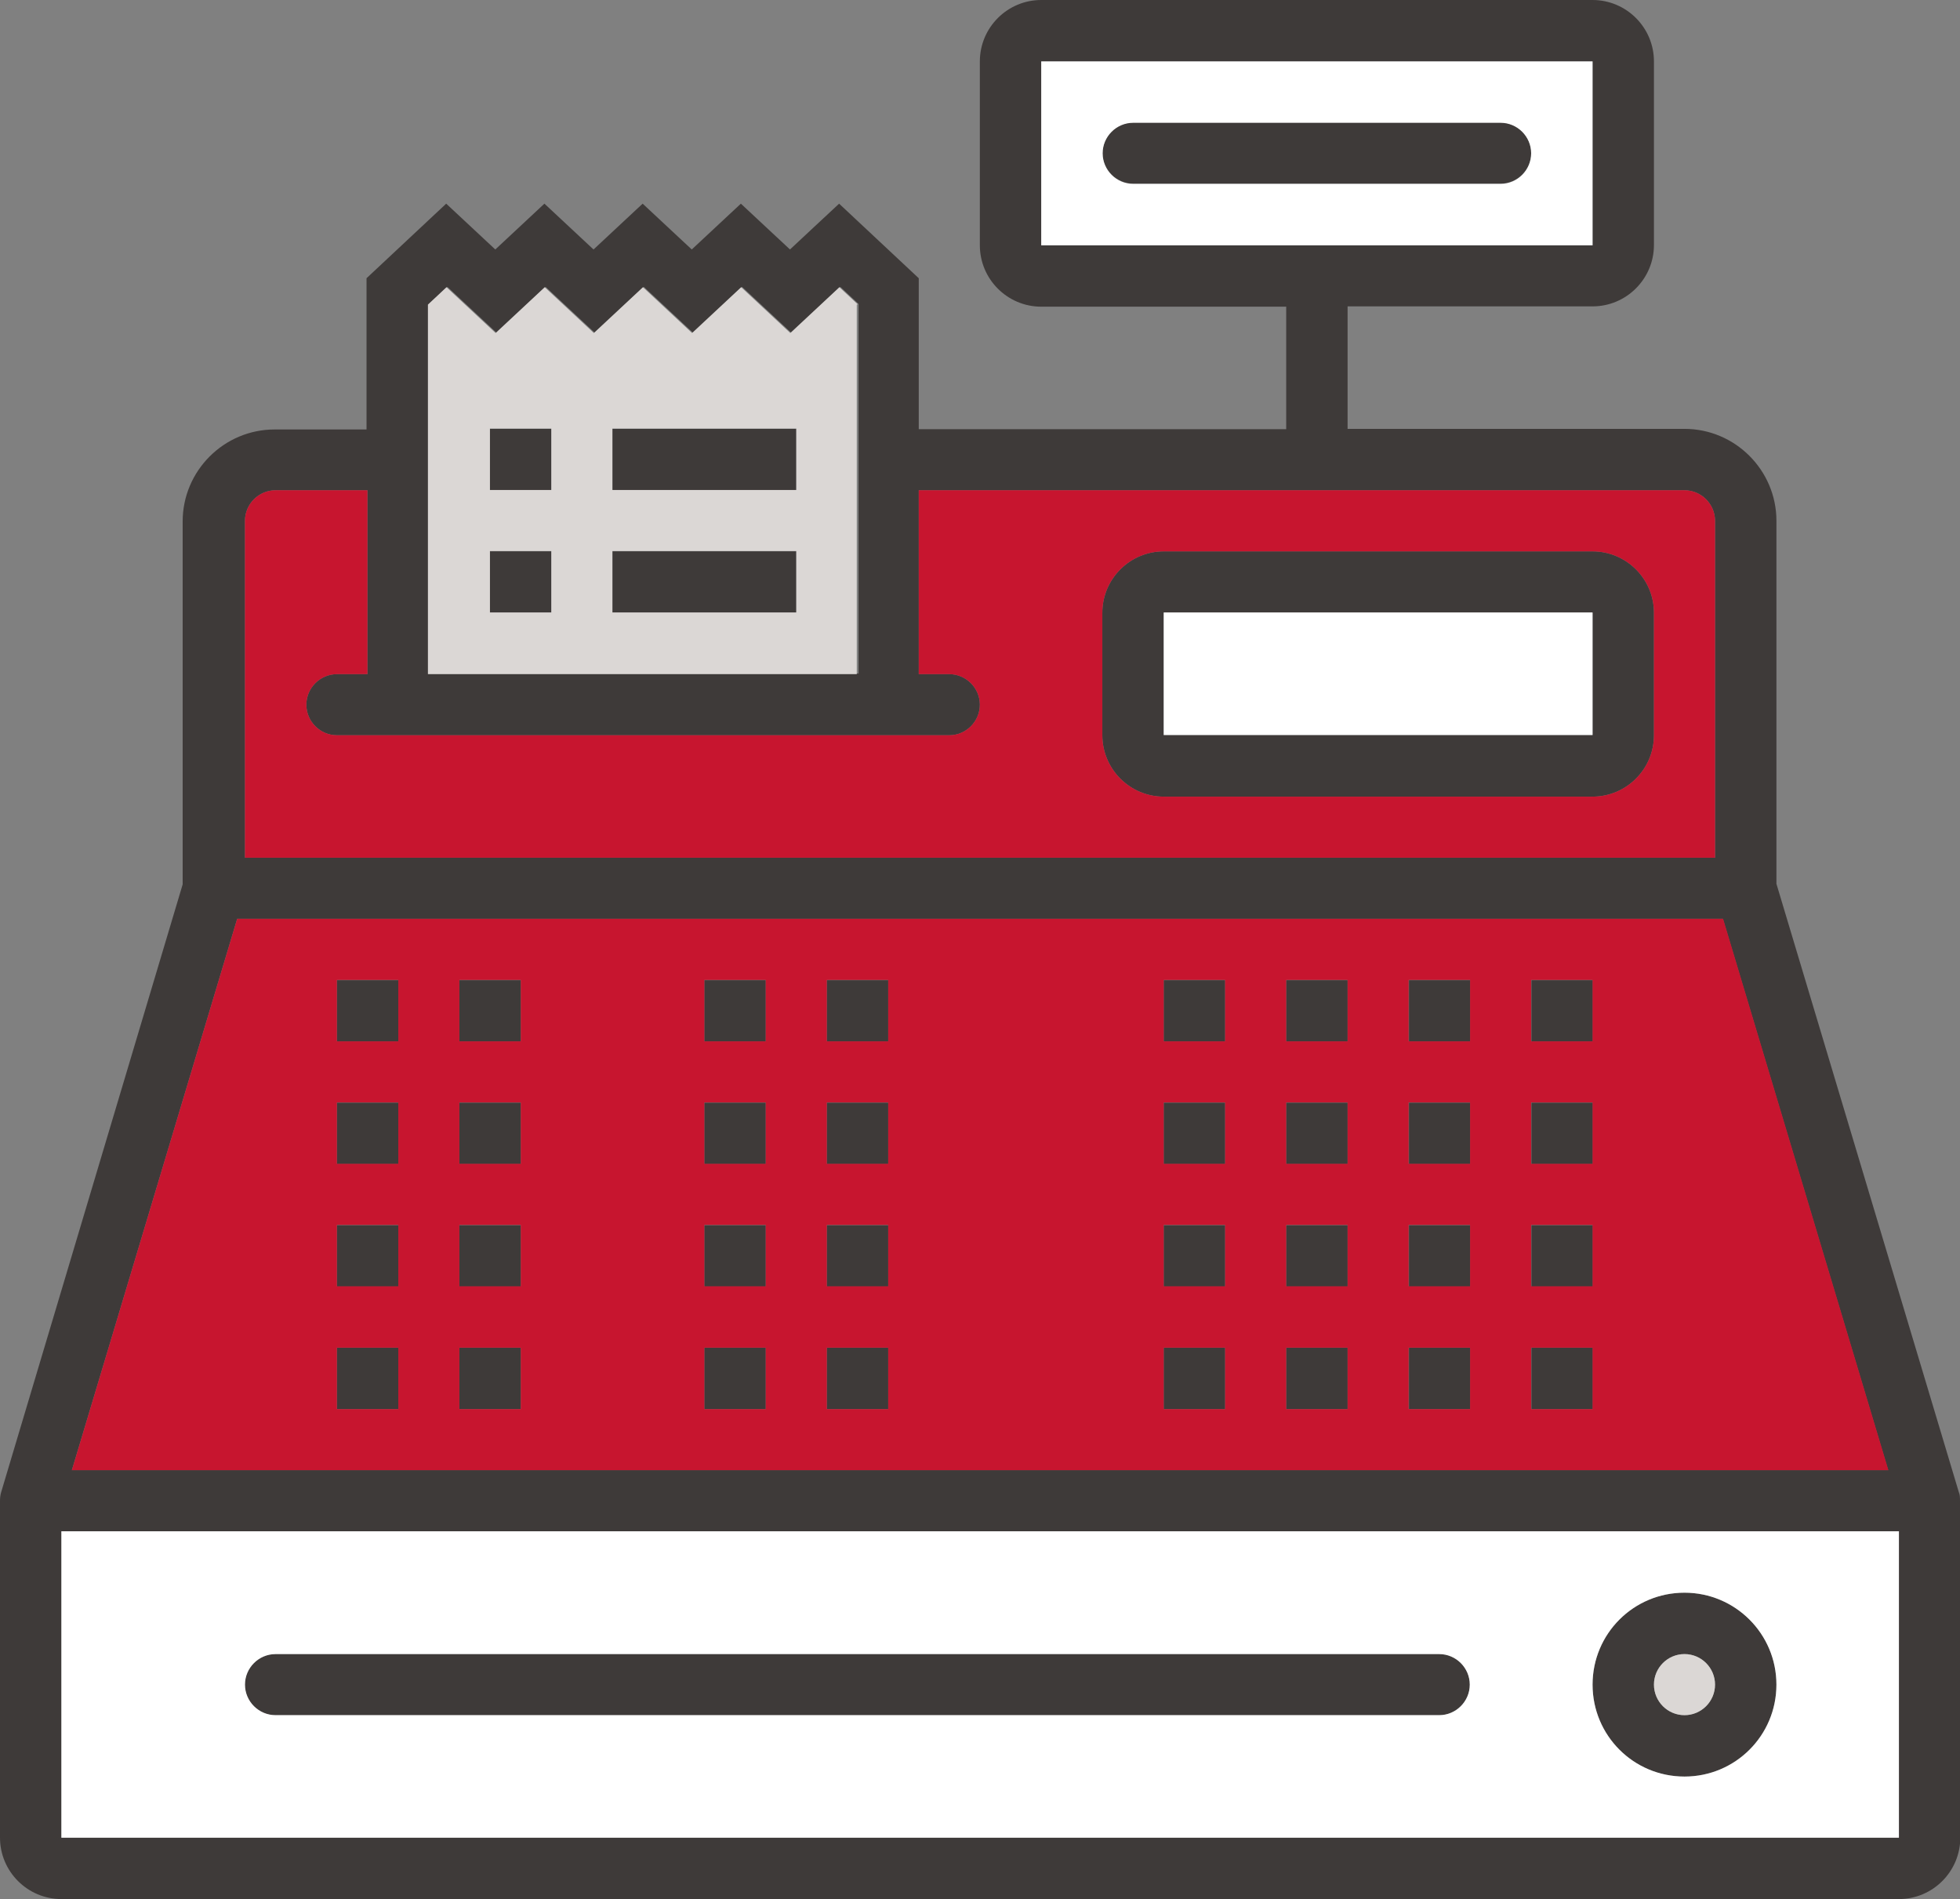
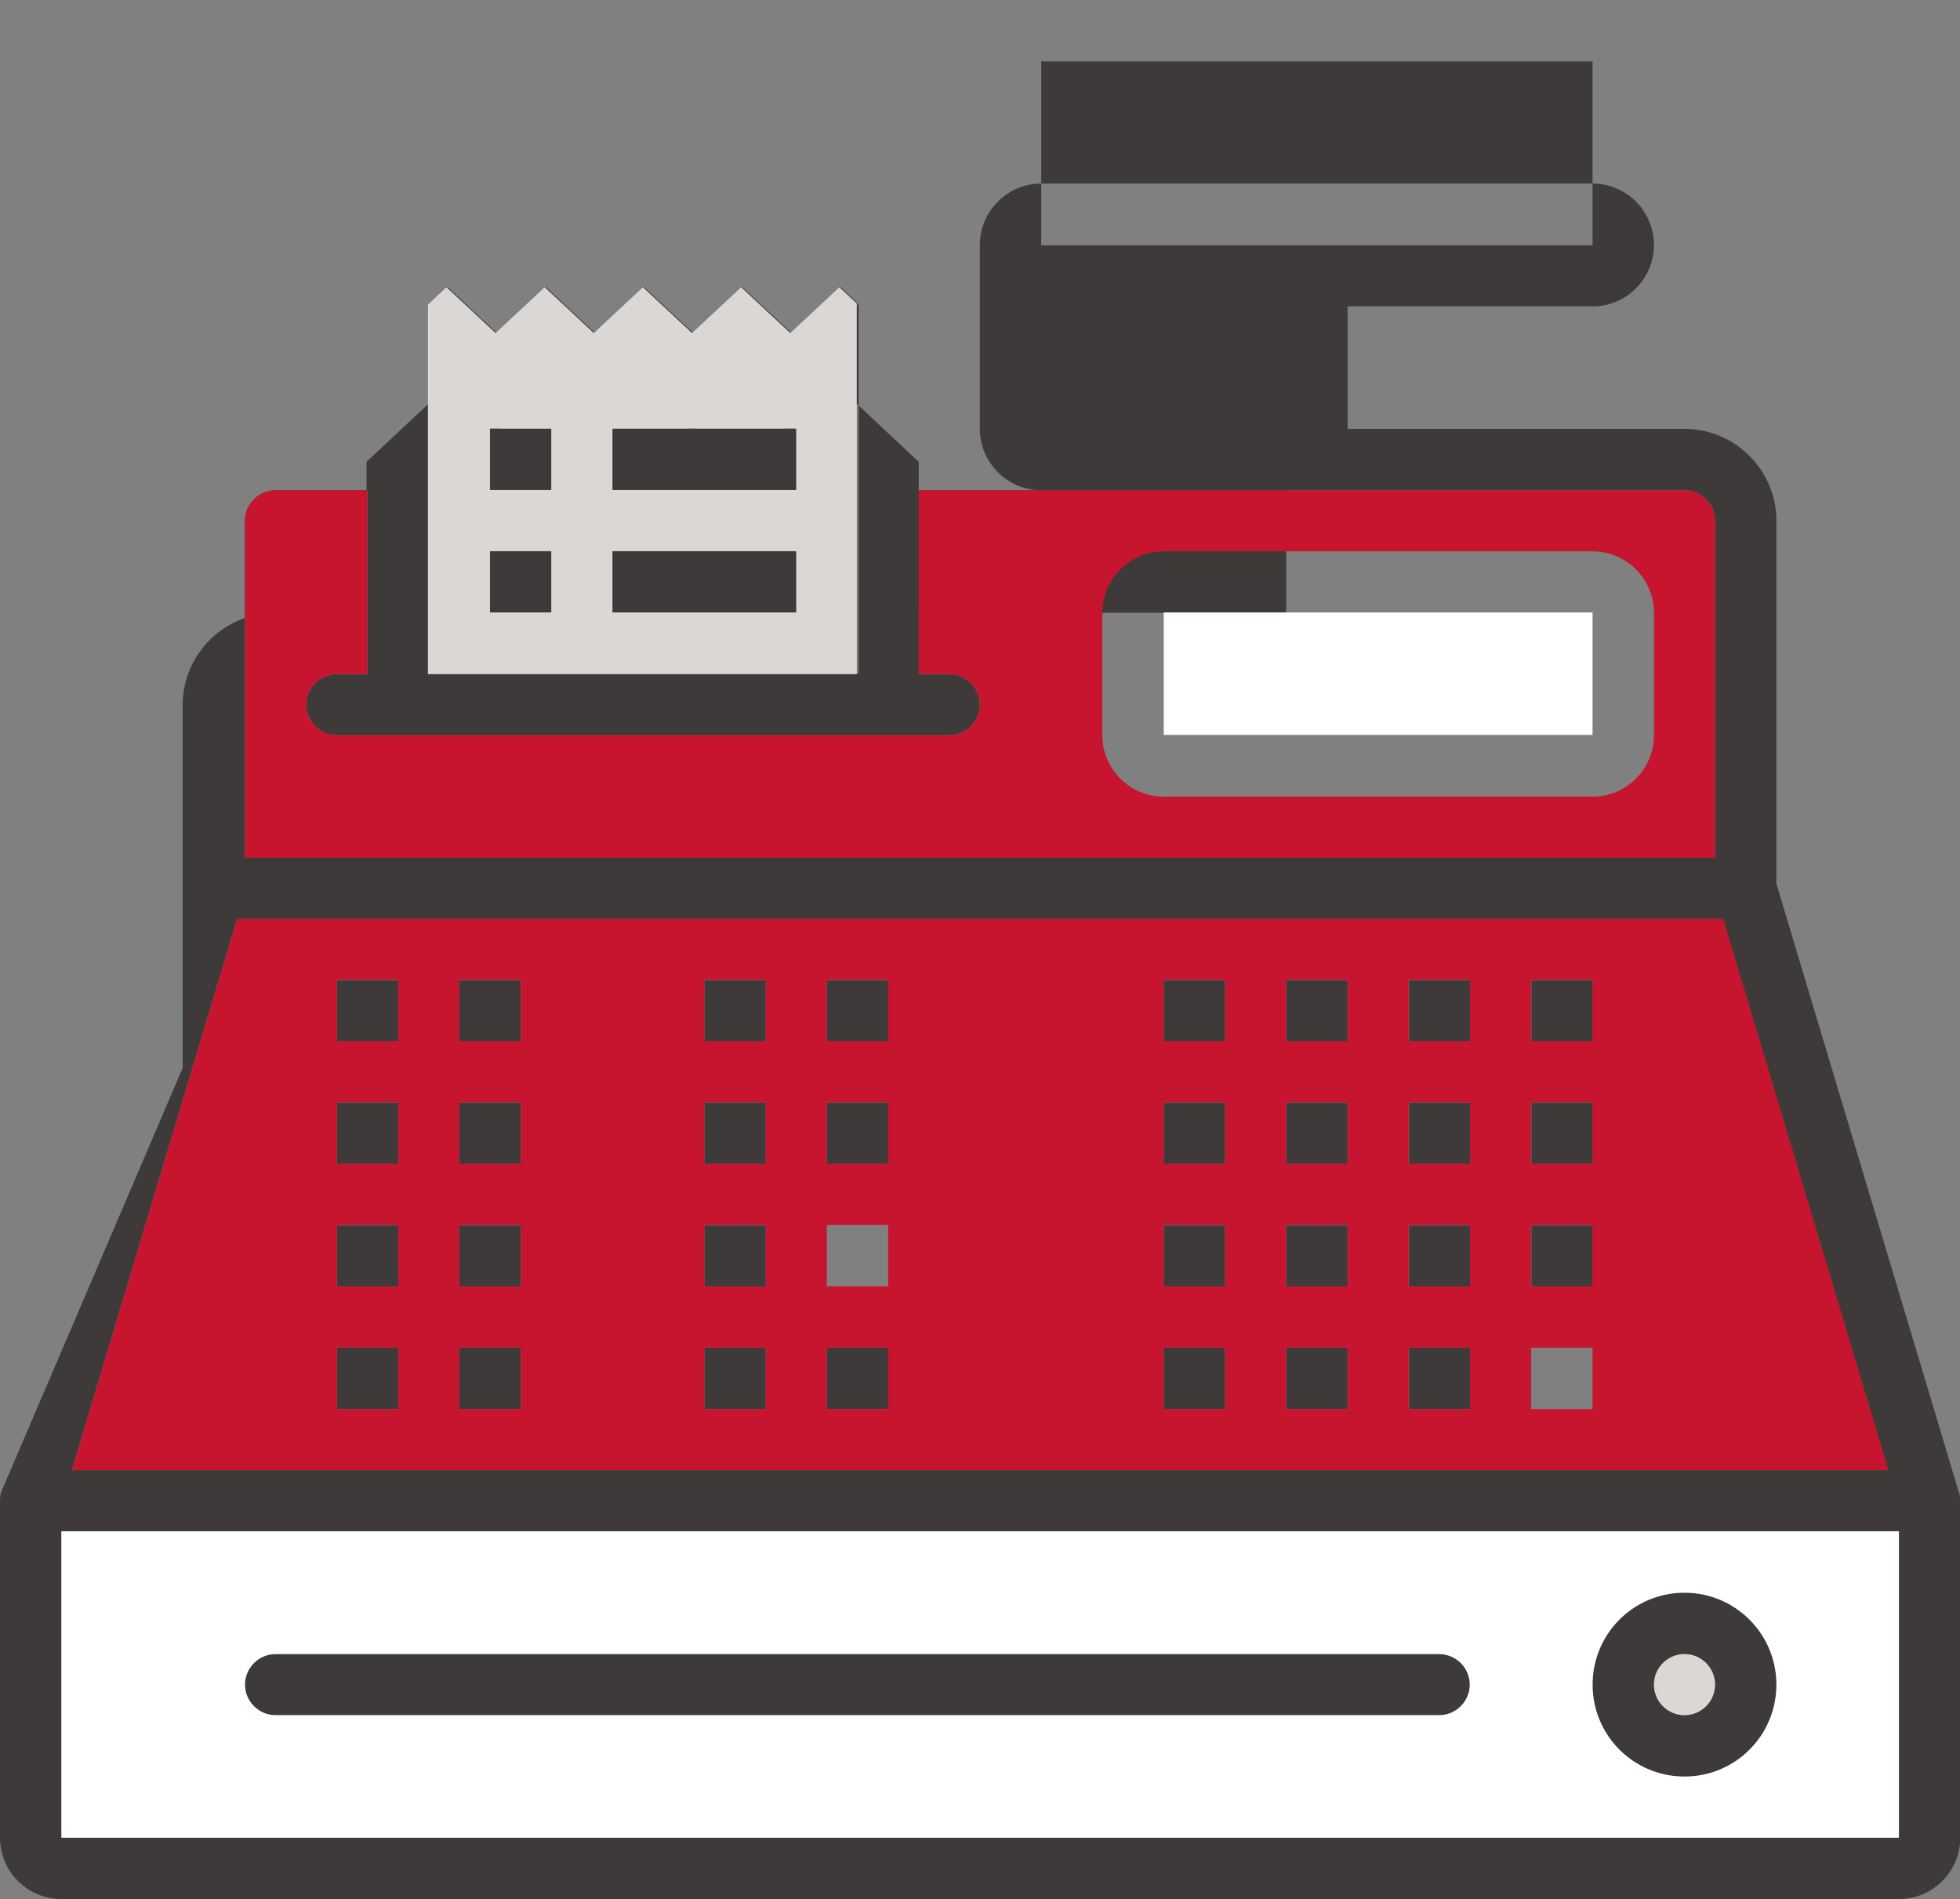
<svg xmlns="http://www.w3.org/2000/svg" id="_レイヤー_2" width="65.45" height="63.41" viewBox="0 0 65.45 63.41">
  <rect x="0" y="0" width="65.45" height="63.41" fill="#808080" stroke="none" />
  <g id="layout">
-     <path d="M50.11,4.09h-12.27c-.56,0-1.02.46-1.02,1.02s.46,1.02,1.02,1.02h12.27c.56,0,1.02-.46,1.02-1.02s-.46-1.02-1.02-1.02Z" fill="#3e3a39" />
    <rect x="16.36" y="14.32" width="2.05" height="2.05" fill="#3e3a39" />
    <rect x="20.45" y="14.32" width="6.14" height="2.05" fill="#3e3a39" />
    <rect x="16.36" y="18.41" width="2.05" height="2.05" fill="#3e3a39" />
    <rect x="20.45" y="18.41" width="6.14" height="2.05" fill="#3e3a39" />
-     <path d="M53.18,18.41h-14.32c-1.13,0-2.05.92-2.05,2.05v4.09c0,1.13.92,2.05,2.05,2.05h14.32c1.13,0,2.05-.92,2.05-2.05v-4.09c0-1.13-.92-2.05-2.05-2.05ZM53.18,24.55h-14.32v-4.09h14.32v4.09Z" fill="#3e3a39" />
    <path d="M56.25,59.32c1.69,0,3.07-1.37,3.07-3.07s-1.37-3.07-3.07-3.07-3.07,1.37-3.07,3.07,1.37,3.07,3.07,3.07ZM56.25,55.23c.56,0,1.02.46,1.02,1.02s-.46,1.02-1.02,1.02-1.02-.46-1.02-1.02.46-1.02,1.02-1.02Z" fill="#3e3a39" />
    <path d="M9.2,57.27h38.86c.56,0,1.02-.46,1.02-1.02s-.46-1.02-1.02-1.02H9.2c-.56,0-1.02.46-1.02,1.02s.46,1.02,1.02,1.02Z" fill="#3e3a39" />
    <rect x="11.25" y="32.73" width="2.05" height="2.05" fill="#3e3a39" />
    <rect x="11.25" y="36.82" width="2.05" height="2.05" fill="#3e3a39" />
    <rect x="11.25" y="40.91" width="2.05" height="2.05" fill="#3e3a39" />
    <rect x="11.25" y="45" width="2.05" height="2.05" fill="#3e3a39" />
    <rect x="15.34" y="32.73" width="2.05" height="2.05" fill="#3e3a39" />
    <rect x="15.34" y="36.82" width="2.05" height="2.05" fill="#3e3a39" />
    <rect x="15.34" y="40.91" width="2.05" height="2.05" fill="#3e3a39" />
    <rect x="15.34" y="45" width="2.05" height="2.05" fill="#3e3a39" />
    <rect x="23.52" y="32.73" width="2.05" height="2.05" fill="#3e3a39" />
    <rect x="23.52" y="36.82" width="2.05" height="2.05" fill="#3e3a39" />
    <rect x="23.52" y="40.91" width="2.05" height="2.05" fill="#3e3a39" />
    <rect x="23.52" y="45" width="2.05" height="2.05" fill="#3e3a39" />
    <rect x="27.61" y="32.73" width="2.05" height="2.05" fill="#3e3a39" />
    <rect x="27.61" y="36.82" width="2.05" height="2.05" fill="#3e3a39" />
-     <rect x="27.61" y="40.91" width="2.05" height="2.05" fill="#3e3a39" />
    <rect x="27.61" y="45" width="2.05" height="2.05" fill="#3e3a39" />
    <rect x="38.86" y="32.73" width="2.05" height="2.05" fill="#3e3a39" />
    <rect x="38.86" y="36.82" width="2.05" height="2.05" fill="#3e3a39" />
    <rect x="38.86" y="40.91" width="2.05" height="2.05" fill="#3e3a39" />
    <rect x="38.86" y="45" width="2.05" height="2.05" fill="#3e3a39" />
    <rect x="42.95" y="32.73" width="2.05" height="2.05" fill="#3e3a39" />
    <rect x="42.95" y="36.82" width="2.05" height="2.05" fill="#3e3a39" />
    <rect x="42.95" y="40.91" width="2.05" height="2.05" fill="#3e3a39" />
    <rect x="42.95" y="45" width="2.05" height="2.05" fill="#3e3a39" />
    <rect x="47.05" y="32.73" width="2.05" height="2.05" fill="#3e3a39" />
    <rect x="47.05" y="36.82" width="2.05" height="2.05" fill="#3e3a39" />
    <rect x="47.05" y="40.91" width="2.05" height="2.05" fill="#3e3a39" />
    <rect x="47.05" y="45" width="2.05" height="2.05" fill="#3e3a39" />
    <rect x="51.14" y="32.73" width="2.05" height="2.05" fill="#3e3a39" />
    <rect x="51.14" y="36.82" width="2.05" height="2.05" fill="#3e3a39" />
    <rect x="51.14" y="40.91" width="2.05" height="2.05" fill="#3e3a39" />
-     <rect x="51.14" y="45" width="2.05" height="2.05" fill="#3e3a39" />
-     <path d="M65.45,50.11c0-.1,0-.2-.04-.29l-6.09-20.31v-12.12c0-1.69-1.38-3.07-3.07-3.07h-11.25v-4.09h8.18c1.13,0,2.05-.92,2.05-2.05V2.05c0-1.13-.92-2.05-2.05-2.05h-18.41c-1.13,0-2.05.92-2.05,2.05v6.14c0,1.13.92,2.05,2.05,2.05h8.18v4.09h-12.27v-5.04l-2.66-2.49-1.64,1.53-1.64-1.53-1.64,1.53-1.64-1.53-1.64,1.53-1.64-1.53-1.64,1.53-1.64-1.53-2.66,2.49v5.05h-3.07c-1.69,0-3.07,1.38-3.07,3.07v12.12L.04,49.82c-.03.1-.04.2-.04.29h0v11.25c0,1.13.92,2.05,2.05,2.05h61.36c1.13,0,2.05-.92,2.05-2.05v-11.25h0ZM34.77,8.18V2.05h18.41v6.14h-18.41ZM14.32,10.16l.62-.58,1.64,1.53,1.64-1.53,1.64,1.53,1.64-1.53,1.64,1.53,1.64-1.53,1.64,1.53,1.64-1.53.61.57v12.34h-14.32v-12.34ZM8.18,17.39c0-.56.46-1.02,1.02-1.02h3.07v6.14h-1.02c-.56,0-1.02.46-1.02,1.02s.46,1.02,1.02,1.02h20.45c.56,0,1.02-.46,1.02-1.02s-.46-1.02-1.02-1.02h-1.02v-6.14h25.57c.56,0,1.02.46,1.02,1.02v11.25H8.18v-11.25ZM7.92,30.68h49.61l5.52,18.41H2.4l5.52-18.41ZM63.41,61.36H2.05v-10.23h61.36v10.23Z" fill="#3e3a39" />
+     <path d="M65.45,50.11c0-.1,0-.2-.04-.29l-6.09-20.31v-12.12c0-1.69-1.38-3.07-3.07-3.07h-11.25v-4.09h8.18c1.13,0,2.05-.92,2.05-2.05c0-1.13-.92-2.05-2.05-2.05h-18.41c-1.13,0-2.05.92-2.05,2.05v6.14c0,1.13.92,2.05,2.05,2.05h8.18v4.09h-12.27v-5.04l-2.66-2.49-1.64,1.53-1.64-1.53-1.64,1.53-1.64-1.53-1.64,1.53-1.64-1.53-1.64,1.53-1.64-1.53-2.66,2.49v5.05h-3.07c-1.69,0-3.07,1.38-3.07,3.07v12.12L.04,49.82c-.03.1-.04.2-.04.29h0v11.25c0,1.13.92,2.05,2.05,2.05h61.36c1.13,0,2.05-.92,2.05-2.05v-11.25h0ZM34.77,8.18V2.05h18.41v6.14h-18.41ZM14.32,10.16l.62-.58,1.64,1.53,1.64-1.53,1.64,1.53,1.64-1.53,1.64,1.53,1.64-1.53,1.64,1.53,1.64-1.53.61.57v12.34h-14.32v-12.34ZM8.18,17.39c0-.56.46-1.02,1.02-1.02h3.07v6.14h-1.02c-.56,0-1.02.46-1.02,1.02s.46,1.02,1.02,1.02h20.45c.56,0,1.02-.46,1.02-1.02s-.46-1.02-1.02-1.02h-1.02v-6.14h25.57c.56,0,1.02.46,1.02,1.02v11.25H8.18v-11.25ZM7.92,30.68h49.61l5.52,18.41H2.4l5.52-18.41ZM63.41,61.36H2.05v-10.23h61.36v10.23Z" fill="#3e3a39" />
    <path d="M57.27,17.39c0-.56-.46-1.02-1.02-1.02h-25.57v6.14h1.02c.56,0,1.02.46,1.02,1.02s-.46,1.02-1.02,1.02H11.25c-.56,0-1.02-.46-1.02-1.02s.46-1.02,1.02-1.02h1.02v-6.14h-3.07c-.56,0-1.02.46-1.02,1.02v11.25h49.09v-11.25ZM55.23,24.55c0,1.13-.92,2.05-2.05,2.05h-14.32c-1.13,0-2.05-.92-2.05-2.05v-4.09c0-1.13.92-2.05,2.05-2.05h14.32c1.13,0,2.05.92,2.05,2.05v4.09Z" fill="#c7152f" />
    <path d="M57.53,30.68H7.92l-5.52,18.41h60.66l-5.52-18.41ZM13.3,47.05h-2.05v-2.05h2.05v2.05ZM13.3,42.95h-2.05v-2.05h2.05v2.05ZM13.3,38.86h-2.05v-2.05h2.05v2.05ZM13.3,34.77h-2.05v-2.05h2.05v2.05ZM17.39,47.05h-2.05v-2.05h2.05v2.05ZM17.39,42.95h-2.05v-2.05h2.05v2.05ZM17.39,38.86h-2.05v-2.05h2.05v2.05ZM17.39,34.77h-2.05v-2.05h2.05v2.05ZM25.57,47.05h-2.05v-2.05h2.05v2.05ZM25.57,42.95h-2.05v-2.05h2.05v2.05ZM25.57,38.86h-2.05v-2.05h2.05v2.05ZM25.57,34.77h-2.05v-2.05h2.05v2.05ZM29.66,47.05h-2.05v-2.05h2.05v2.05ZM29.66,42.95h-2.05v-2.05h2.05v2.05ZM29.66,38.86h-2.05v-2.05h2.05v2.05ZM29.66,34.77h-2.05v-2.05h2.05v2.05ZM40.91,47.05h-2.05v-2.05h2.05v2.05ZM40.91,42.95h-2.05v-2.05h2.05v2.05ZM40.91,38.86h-2.05v-2.05h2.05v2.05ZM40.91,34.77h-2.05v-2.05h2.05v2.05ZM45,47.05h-2.05v-2.05h2.05v2.05ZM45,42.95h-2.05v-2.05h2.05v2.05ZM45,38.86h-2.05v-2.05h2.05v2.05ZM45,34.77h-2.05v-2.05h2.05v2.05ZM49.09,47.05h-2.05v-2.05h2.05v2.05ZM49.09,42.95h-2.05v-2.05h2.05v2.05ZM49.09,38.86h-2.05v-2.05h2.05v2.05ZM49.09,34.77h-2.05v-2.05h2.05v2.05ZM53.18,47.05h-2.05v-2.05h2.05v2.05ZM53.18,42.95h-2.05v-2.05h2.05v2.05ZM53.18,38.86h-2.05v-2.05h2.05v2.05ZM53.18,34.77h-2.05v-2.05h2.05v2.05Z" fill="#c7152f" />
    <circle cx="56.25" cy="56.25" r="1.02" fill="#dbd7d5" />
    <rect x="38.86" y="20.45" width="14.32" height="4.09" fill="#fff" />
    <path d="M28.64,10.16l-.61-.57-1.64,1.53-1.64-1.53-1.64,1.53-1.64-1.53-1.64,1.53-1.64-1.53-1.64,1.53-1.64-1.53-.62.58v12.34h14.32v-12.34ZM18.41,20.45h-2.05v-2.05h2.05v2.05ZM18.41,16.36h-2.05v-2.05h2.05v2.05ZM26.59,20.45h-6.14v-2.05h6.14v2.05ZM26.59,16.36h-6.14v-2.05h6.14v2.05Z" fill="#dbd7d5" />
-     <path d="M53.18,2.05h-18.41v6.14h18.41V2.05ZM50.11,6.14h-12.27c-.56,0-1.02-.46-1.02-1.02s.46-1.02,1.02-1.02h12.27c.56,0,1.02.46,1.02,1.02s-.46,1.02-1.02,1.02Z" fill="#fff" />
    <path d="M2.05,61.36h61.36v-10.23H2.05v10.23ZM56.25,53.18c1.69,0,3.07,1.37,3.07,3.07s-1.37,3.07-3.07,3.07-3.07-1.37-3.07-3.07,1.37-3.07,3.07-3.07ZM9.2,55.23h38.86c.56,0,1.02.46,1.02,1.02s-.46,1.02-1.02,1.02H9.2c-.56,0-1.02-.46-1.02-1.02s.46-1.02,1.02-1.02Z" fill="#fff" />
  </g>
</svg>